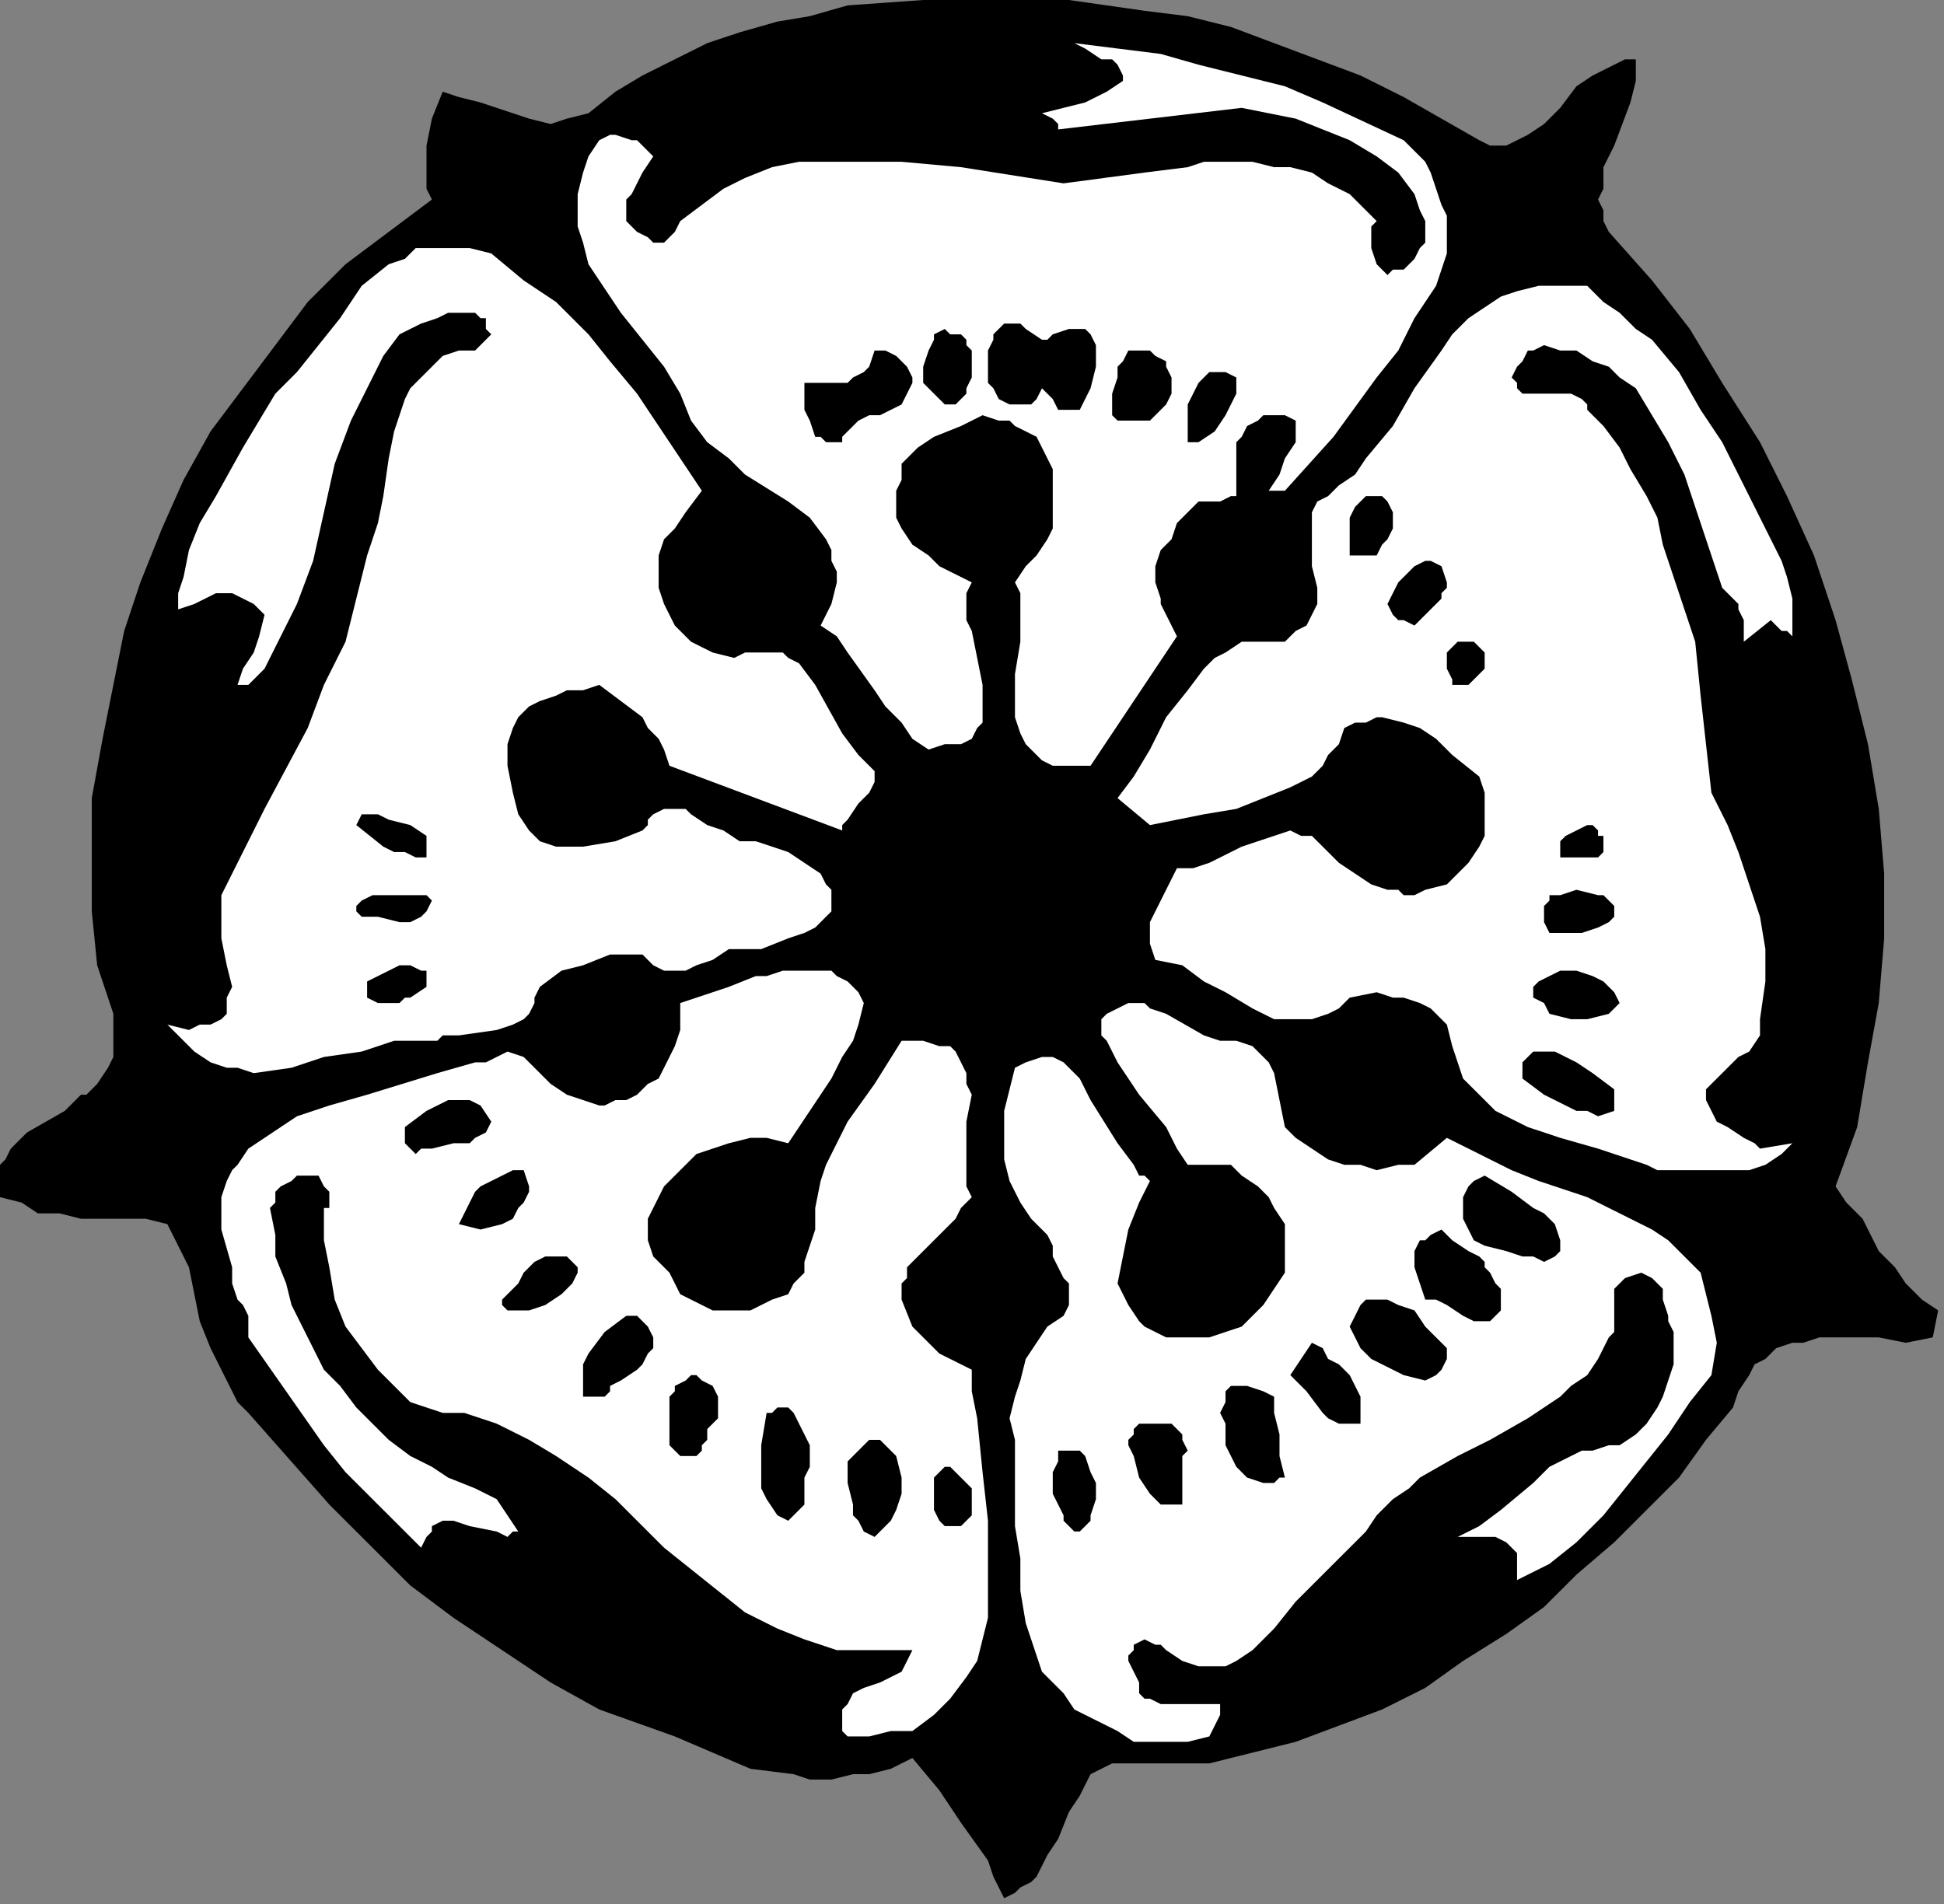
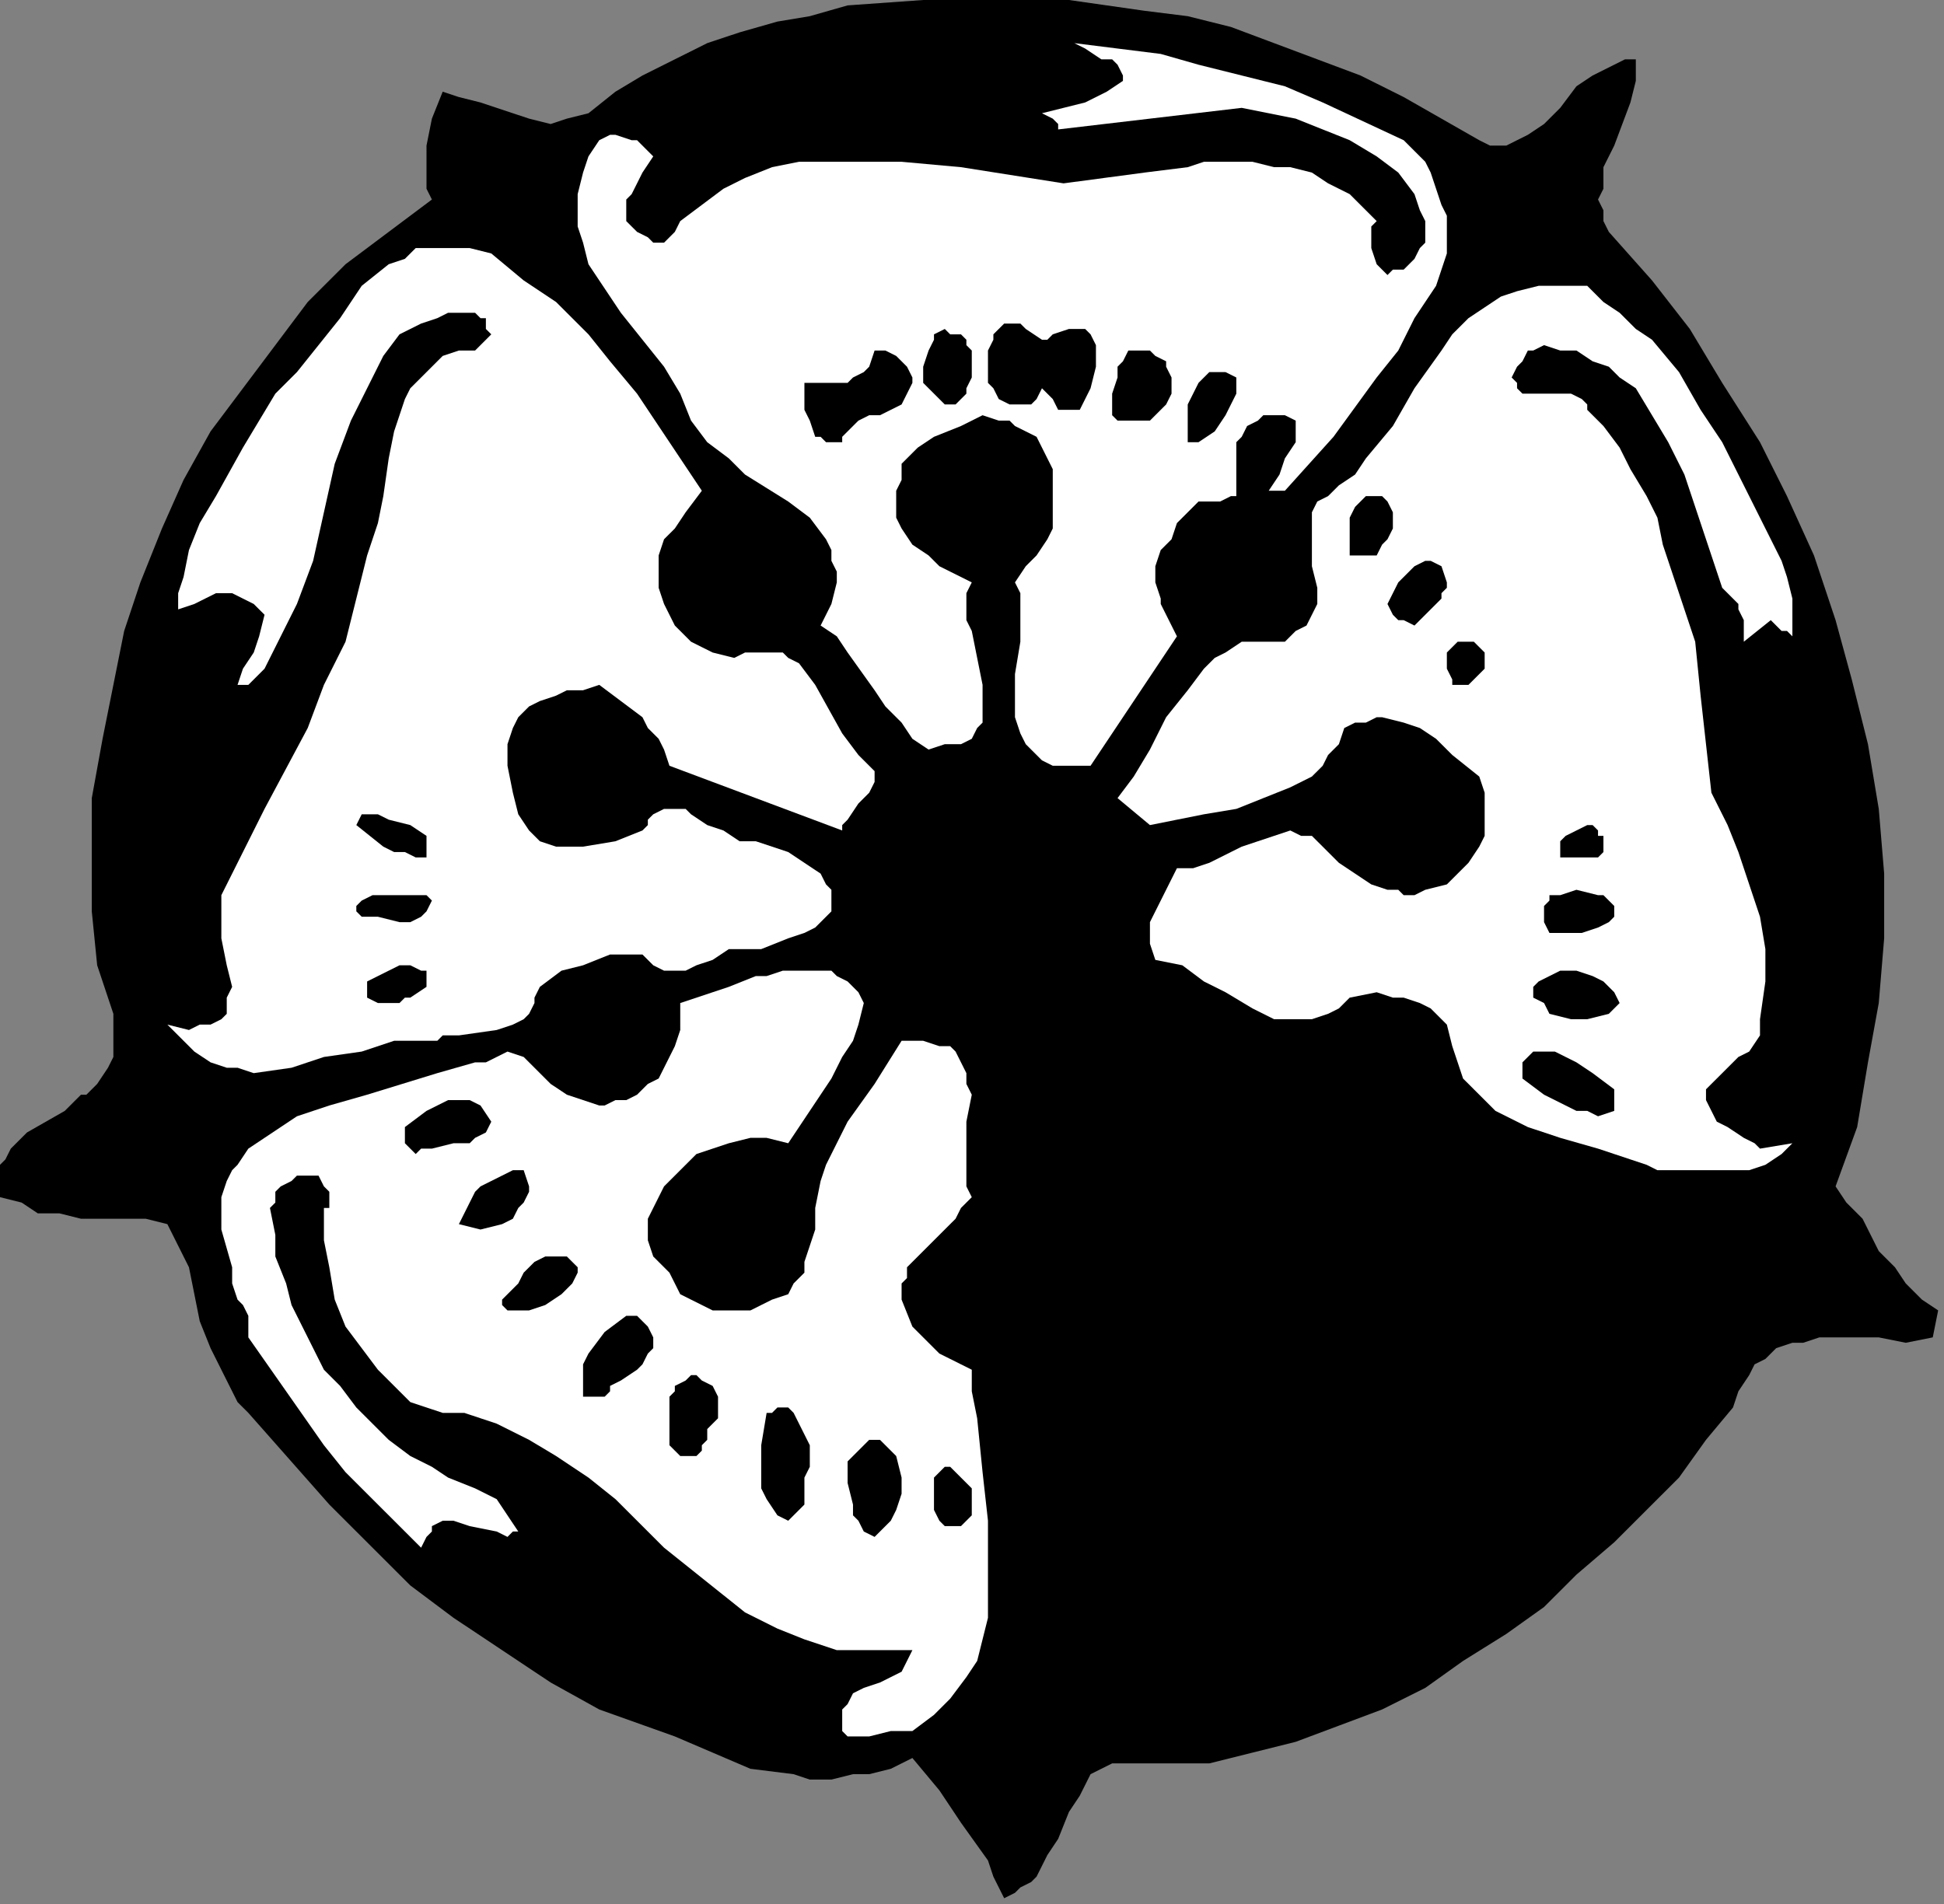
<svg xmlns="http://www.w3.org/2000/svg" xmlns:ns1="http://sodipodi.sourceforge.net/DTD/sodipodi-0.dtd" xmlns:ns2="http://www.inkscape.org/namespaces/inkscape" version="1.0" width="76.2mm" height="74.648mm" id="svg80" ns1:docname="CC004140.WMF">
  <rect width="100%" height="100%" fill="#808080" stroke="none" />
  <ns1:namedview pagecolor="#ffffff" bordercolor="#666666" borderopacity="1" objecttolerance="10" gridtolerance="10" guidetolerance="10" ns2:pageopacity="0" ns2:pageshadow="2" ns2:window-width="640" ns2:window-height="480" id="namedview82" />
  <defs id="defs6">
    <clipPath clipPathUnits="userSpaceOnUse" id="clipWmfPath1">
      <path d="M 0,0 L 287.933,0 L 287.933,282.067 L 0,282.067 z" id="path2" />
    </clipPath>
    <pattern id="WMFhbasepattern" patternUnits="userSpaceOnUse" width="6" height="6" x="0" y="0" />
  </defs>
  <path style="fill:#000000;fill-rule:nonzero;fill-opacity:1;stroke:none;" clip-path="url(#clipWmfPath1)" d="  M 219.149,20.775   L 220.749,21.575   L 223.148,21.575   L 224.748,20.775   L 226.348,19.976   L 228.747,18.378   L 231.146,15.981   L 233.546,12.785   L 235.945,11.187   L 239.145,9.589   L 240.744,8.79   L 242.344,8.79   L 242.344,11.986   L 241.544,15.182   L 239.145,21.575   L 237.545,24.771   L 237.545,27.967   L 236.745,29.565   L 237.545,31.163   L 237.545,32.761   L 238.345,34.359   L 244.743,41.551   L 250.342,48.742   L 255.141,56.733   L 260.74,65.523   L 264.739,73.513   L 268.738,82.303   L 271.937,91.891   L 274.336,100.681   L 276.736,110.27   L 278.336,119.858   L 279.135,129.447   L 279.135,134.241   L 279.135,139.036   L 278.336,148.624   L 276.736,157.414   L 275.136,167.003   L 271.937,175.792   L 273.537,178.189   L 275.936,180.587   L 278.336,185.381   L 280.735,187.778   L 282.335,190.175   L 284.734,192.572   L 287.134,194.171   L 286.334,198.166   L 282.335,198.965   L 278.336,198.166   L 273.537,198.166   L 269.538,198.166   L 267.138,198.965   L 265.539,198.965   L 263.139,199.764   L 261.539,201.362   L 259.94,202.161   L 259.14,203.759   L 257.54,206.156   L 256.741,208.554   L 252.741,213.348   L 248.742,218.941   L 243.944,223.736   L 239.145,228.53   L 233.546,233.324   L 228.747,238.119   L 223.148,242.114   L 216.75,246.109   L 211.151,250.104   L 204.753,253.301   L 198.354,255.698   L 191.956,258.095   L 185.557,259.693   L 179.159,261.291   L 171.96,261.291   L 164.762,261.291   L 163.162,262.09   L 161.563,262.889   L 159.963,266.086   L 158.363,268.483   L 156.764,272.478   L 155.164,274.875   L 153.564,278.071   L 152.765,278.87   L 151.165,279.67   L 150.365,280.469   L 148.766,281.268   L 147.166,278.071   L 146.366,275.674   L 142.367,270.081   L 139.168,265.286   L 135.169,260.492   L 131.969,262.09   L 128.77,262.889   L 126.371,262.889   L 123.171,263.688   L 119.972,263.688   L 117.573,262.889   L 111.174,262.09   L 105.576,259.693   L 99.977,257.296   L 88.779,253.301   L 81.581,249.305   L 74.383,244.511   L 67.184,239.717   L 60.786,234.922   L 54.387,228.53   L 48.789,222.937   L 36.791,209.353   L 35.192,207.754   L 34.392,206.156   L 32.792,202.96   L 31.193,199.764   L 29.593,195.769   L 27.994,187.778   L 26.394,184.582   L 25.594,182.984   L 24.794,181.386   L 21.595,180.587   L 18.396,180.587   L 11.997,180.587   L 8.798,179.788   L 5.599,179.788   L 3.199,178.189   L 0,177.39   L 0,175.792   L 0,174.194   L 0,172.596   L 0.8,171.797   L 1.6,170.199   L 2.399,169.4   L 3.999,167.802   L 9.598,164.605   L 11.997,162.208   L 12.797,162.208   L 14.397,160.61   L 15.996,158.213   L 16.796,156.615   L 16.796,154.218   L 16.796,151.821   L 16.796,150.222   L 15.996,147.825   L 14.397,143.031   L 13.597,135.04   L 13.597,126.251   L 13.597,118.26   L 15.196,109.471   L 16.796,101.48   L 18.396,93.49   L 20.795,86.298   L 23.994,78.307   L 27.194,71.116   L 31.193,63.924   L 35.992,57.532   L 40.791,51.14   L 45.589,44.747   L 51.188,39.154   L 57.587,34.359   L 63.985,29.565   L 63.185,27.967   L 63.185,25.57   L 63.185,23.173   L 63.185,21.575   L 63.985,17.579   L 65.585,13.584   L 67.984,14.383   L 71.184,15.182   L 75.982,16.78   L 78.382,17.579   L 81.581,18.378   L 83.981,17.579   L 87.18,16.78   L 91.179,13.584   L 95.178,11.187   L 99.977,8.79   L 104.776,6.392   L 109.575,4.794   L 115.173,3.196   L 119.972,2.397   L 125.571,0.799   L 136.768,0   L 147.966,0   L 158.363,0   L 169.561,1.598   L 175.959,2.397   L 182.358,3.995   L 188.756,6.392   L 195.155,8.79   L 201.553,11.187   L 207.952,14.383   L 213.551,17.579   L 219.149,20.775  z " id="path8" />
  <path style="fill:#ffffff;fill-rule:nonzero;fill-opacity:1;stroke:none;" clip-path="url(#clipWmfPath1)" d="  M 207.952,20.775   L 209.551,22.374   L 211.151,23.972   L 211.951,25.57   L 212.751,27.967   L 213.551,30.364   L 214.35,31.962   L 214.35,34.359   L 214.35,37.556   L 212.751,42.35   L 209.551,47.144   L 207.152,51.939   L 203.953,55.934   L 197.554,64.724   L 190.356,72.714   L 187.956,72.714   L 189.556,70.317   L 190.356,67.92   L 191.956,65.523   L 191.956,63.924   L 191.956,63.125   L 191.956,62.326   L 190.356,61.527   L 189.556,61.527   L 188.756,61.527   L 187.157,61.527   L 186.357,62.326   L 184.757,63.125   L 183.957,64.724   L 183.158,65.523   L 183.158,66.322   L 183.158,67.121   L 183.158,69.518   L 183.158,71.116   L 183.158,72.714   L 183.158,73.513   L 182.358,73.513   L 180.758,74.312   L 177.559,74.312   L 175.959,75.91   L 174.36,77.508   L 173.56,79.906   L 171.96,81.504   L 171.16,83.901   L 171.16,86.298   L 171.96,88.695   L 171.96,89.494   L 172.76,91.092   L 174.36,94.289   L 161.563,113.466   L 158.363,113.466   L 155.964,113.466   L 154.364,112.667   L 152.765,111.069   L 151.965,110.27   L 151.165,108.672   L 150.365,106.274   L 150.365,104.676   L 150.365,99.882   L 151.165,95.088   L 151.165,90.293   L 151.165,87.896   L 150.365,86.298   L 151.965,83.901   L 153.564,82.303   L 155.164,79.906   L 155.964,78.307   L 155.964,75.91   L 155.964,73.513   L 155.964,69.518   L 154.364,66.322   L 153.564,64.724   L 151.965,63.924   L 150.365,63.125   L 149.565,62.326   L 147.966,62.326   L 145.566,61.527   L 142.367,63.125   L 138.368,64.724   L 135.969,66.322   L 135.169,67.121   L 133.569,68.719   L 133.569,71.116   L 132.769,72.714   L 132.769,73.513   L 132.769,75.111   L 132.769,76.709   L 133.569,78.307   L 135.169,80.705   L 137.568,82.303   L 139.168,83.901   L 143.967,86.298   L 143.167,87.896   L 143.167,89.494   L 143.167,91.891   L 143.967,93.49   L 145.566,101.48   L 145.566,103.877   L 145.566,105.475   L 145.566,107.073   L 144.766,107.873   L 143.967,109.471   L 142.367,110.27   L 139.968,110.27   L 137.568,111.069   L 135.169,109.471   L 133.569,107.073   L 131.17,104.676   L 129.57,102.279   L 125.571,96.686   L 123.971,94.289   L 121.572,92.69   L 122.372,91.092   L 123.171,89.494   L 123.971,86.298   L 123.971,84.7   L 123.171,83.102   L 123.171,81.504   L 122.372,79.906   L 119.972,76.709   L 116.773,74.312   L 110.374,70.317   L 107.975,67.92   L 104.776,65.523   L 102.376,62.326   L 100.777,58.331   L 98.377,54.336   L 95.178,50.341   L 91.979,46.345   L 90.379,43.948   L 88.779,41.551   L 87.18,39.154   L 86.38,35.958   L 85.58,33.56   L 85.58,31.163   L 85.58,28.766   L 86.38,25.57   L 87.18,23.173   L 88.779,20.775   L 90.379,19.976   L 91.179,19.976   L 93.578,20.775   L 94.378,20.775   L 95.178,21.575   L 96.778,23.173   L 95.178,25.57   L 93.578,28.766   L 92.779,29.565   L 92.779,31.163   L 92.779,32.761   L 94.378,34.359   L 95.978,35.158   L 96.778,35.958   L 97.577,35.958   L 98.377,35.958   L 99.977,34.359   L 100.777,32.761   L 103.976,30.364   L 107.175,27.967   L 110.374,26.369   L 114.374,24.771   L 118.373,23.972   L 121.572,23.972   L 125.571,23.972   L 129.57,23.972   L 133.569,23.972   L 142.367,24.771   L 157.564,27.168   L 169.561,25.57   L 175.959,24.771   L 178.359,23.972   L 182.358,23.972   L 185.557,23.972   L 188.756,24.771   L 191.156,24.771   L 194.355,25.57   L 196.754,27.168   L 199.954,28.766   L 201.553,30.364   L 203.953,32.761   L 203.153,33.56   L 203.153,35.158   L 203.153,36.757   L 203.953,39.154   L 205.552,40.752   L 206.352,39.953   L 207.952,39.953   L 209.551,38.355   L 210.351,36.757   L 211.151,35.958   L 211.151,34.359   L 211.151,32.761   L 210.351,31.163   L 209.551,28.766   L 207.152,25.57   L 203.953,23.173   L 199.954,20.775   L 195.955,19.177   L 191.956,17.579   L 187.956,16.78   L 183.957,15.981   L 156.764,19.177   L 156.764,18.378   L 155.964,17.579   L 154.364,16.78   L 157.564,15.981   L 160.763,15.182   L 163.962,13.584   L 166.361,11.986   L 166.361,11.187   L 165.562,9.589   L 164.762,8.79   L 163.162,8.79   L 160.763,7.192   L 159.163,6.392   L 165.562,7.192   L 171.96,7.991   L 177.559,9.589   L 183.957,11.187   L 190.356,12.785   L 195.955,15.182   L 207.952,20.775  z " id="path10" />
  <path style="fill:#ffffff;fill-rule:nonzero;fill-opacity:1;stroke:none;" clip-path="url(#clipWmfPath1)" d="  M 103.976,72.714   L 101.576,75.91   L 99.977,78.307   L 98.377,79.906   L 97.577,82.303   L 97.577,84.7   L 97.577,87.097   L 98.377,89.494   L 99.177,91.092   L 99.977,92.69   L 102.376,95.088   L 105.576,96.686   L 108.775,97.485   L 110.374,96.686   L 112.774,96.686   L 114.374,96.686   L 115.973,96.686   L 116.773,97.485   L 118.373,98.284   L 120.772,101.48   L 124.771,108.672   L 127.171,111.868   L 127.97,112.667   L 129.57,114.265   L 129.57,115.863   L 128.77,117.461   L 127.97,118.26   L 127.171,119.059   L 125.571,121.456   L 124.771,122.256   L 124.771,123.055   L 99.177,113.466   L 98.377,111.069   L 97.577,109.471   L 95.978,107.873   L 95.178,106.274   L 91.979,103.877   L 88.779,101.48   L 86.38,102.279   L 83.981,102.279   L 82.381,103.078   L 79.981,103.877   L 78.382,104.676   L 76.782,106.274   L 75.982,107.873   L 75.183,110.27   L 75.183,113.466   L 75.982,117.461   L 76.782,120.657   L 78.382,123.055   L 79.981,124.653   L 82.381,125.452   L 84.78,125.452   L 86.38,125.452   L 91.179,124.653   L 95.178,123.055   L 95.978,122.256   L 95.978,121.456   L 96.778,120.657   L 98.377,119.858   L 99.977,119.858   L 101.576,119.858   L 102.376,120.657   L 104.776,122.256   L 107.175,123.055   L 109.575,124.653   L 111.974,124.653   L 114.374,125.452   L 116.773,126.251   L 119.172,127.849   L 121.572,129.447   L 122.372,131.045   L 123.171,131.844   L 123.171,133.442   L 123.171,134.241   L 123.171,135.04   L 122.372,135.839   L 120.772,137.438   L 119.172,138.237   L 116.773,139.036   L 112.774,140.634   L 111.174,140.634   L 110.374,140.634   L 108.775,140.634   L 107.975,140.634   L 105.576,142.232   L 103.176,143.031   L 101.576,143.83   L 99.177,143.83   L 98.377,143.83   L 96.778,143.031   L 95.978,142.232   L 95.178,141.433   L 90.379,141.433   L 86.38,143.031   L 83.181,143.83   L 79.981,146.227   L 79.182,147.825   L 79.182,148.624   L 78.382,150.222   L 77.582,151.022   L 75.982,151.821   L 73.583,152.62   L 67.984,153.419   L 65.585,153.419   L 64.785,154.218   L 63.985,154.218   L 61.586,154.218   L 58.386,154.218   L 53.588,155.816   L 47.989,156.615   L 43.19,158.213   L 37.591,159.012   L 35.192,158.213   L 33.592,158.213   L 31.193,157.414   L 28.793,155.816   L 27.194,154.218   L 24.794,151.821   L 27.994,152.62   L 29.593,151.821   L 31.193,151.821   L 32.792,151.022   L 33.592,150.222   L 33.592,148.624   L 33.592,147.825   L 34.392,146.227   L 33.592,143.031   L 32.792,139.036   L 32.792,135.839   L 32.792,134.241   L 32.792,132.643   L 35.992,126.251   L 39.191,119.858   L 45.589,107.873   L 47.989,101.48   L 51.188,95.088   L 52.788,88.695   L 53.588,85.499   L 54.387,82.303   L 55.987,77.508   L 56.787,73.513   L 57.587,67.92   L 58.386,63.924   L 59.186,61.527   L 59.986,59.13   L 60.786,57.532   L 62.386,55.934   L 63.985,54.336   L 65.585,52.738   L 67.984,51.939   L 70.384,51.939   L 72.783,49.541   L 71.983,48.742   L 71.983,47.144   L 71.184,47.144   L 70.384,46.345   L 68.784,46.345   L 66.385,46.345   L 64.785,47.144   L 62.386,47.943   L 59.186,49.541   L 56.787,52.738   L 55.187,55.934   L 53.588,59.13   L 51.988,62.326   L 49.589,68.719   L 47.989,75.91   L 46.389,83.102   L 43.99,89.494   L 40.791,95.887   L 39.191,99.083   L 36.791,101.48   L 35.192,101.48   L 35.992,99.083   L 37.591,96.686   L 38.391,94.289   L 39.191,91.092   L 38.391,90.293   L 37.591,89.494   L 35.992,88.695   L 34.392,87.896   L 31.993,87.896   L 30.393,88.695   L 28.793,89.494   L 26.394,90.293   L 26.394,87.896   L 27.194,85.499   L 27.994,81.504   L 29.593,77.508   L 31.993,73.513   L 35.992,66.322   L 40.791,58.331   L 43.99,55.135   L 47.189,51.14   L 50.388,47.144   L 53.588,42.35   L 57.587,39.154   L 59.986,38.355   L 61.586,36.757   L 63.985,36.757   L 67.184,36.757   L 69.584,36.757   L 72.783,37.556   L 77.582,41.551   L 82.381,44.747   L 87.18,49.541   L 90.379,53.537   L 94.378,58.331   L 97.577,63.125   L 103.976,72.714  z " id="path12" />
  <path style="fill:#ffffff;fill-rule:nonzero;fill-opacity:1;stroke:none;" clip-path="url(#clipWmfPath1)" d="  M 263.939,83.102   L 264.739,85.499   L 265.539,88.695   L 265.539,91.092   L 265.539,94.289   L 264.739,93.49   L 263.939,93.49   L 262.339,91.891   L 258.34,95.088   L 258.34,93.49   L 258.34,91.891   L 257.54,90.293   L 257.54,89.494   L 255.141,87.097   L 254.341,84.7   L 251.142,75.111   L 249.542,70.317   L 247.143,65.523   L 244.743,61.527   L 242.344,57.532   L 239.944,55.934   L 238.345,54.336   L 235.945,53.537   L 233.546,51.939   L 231.146,51.939   L 228.747,51.14   L 227.147,51.939   L 226.348,51.939   L 225.548,53.537   L 224.748,54.336   L 223.948,55.934   L 224.748,56.733   L 224.748,57.532   L 225.548,58.331   L 226.348,58.331   L 228.747,58.331   L 230.347,58.331   L 232.746,58.331   L 234.346,59.13   L 235.146,59.929   L 235.146,60.728   L 237.545,63.125   L 239.944,66.322   L 241.544,69.518   L 243.944,73.513   L 245.543,76.709   L 246.343,80.705   L 248.742,87.896   L 251.142,95.088   L 251.942,103.078   L 252.741,110.27   L 253.541,117.461   L 255.941,122.256   L 257.54,126.251   L 259.14,131.045   L 260.74,135.839   L 261.539,140.634   L 261.539,145.428   L 260.74,151.022   L 260.74,153.419   L 259.14,155.816   L 257.54,156.615   L 255.941,158.213   L 252.741,161.409   L 252.741,163.007   L 253.541,164.605   L 254.341,166.204   L 255.941,167.003   L 258.34,168.601   L 259.94,169.4   L 260.74,170.199   L 265.539,169.4   L 263.939,170.998   L 261.539,172.596   L 259.14,173.395   L 256.741,173.395   L 254.341,173.395   L 251.142,173.395   L 245.543,173.395   L 243.944,172.596   L 241.544,171.797   L 236.745,170.199   L 231.146,168.601   L 226.348,167.003   L 221.549,164.605   L 219.949,163.007   L 218.349,161.409   L 216.75,159.811   L 215.95,157.414   L 215.15,155.017   L 214.35,151.821   L 213.551,151.022   L 211.951,149.423   L 210.351,148.624   L 207.952,147.825   L 206.352,147.825   L 203.953,147.026   L 199.954,147.825   L 198.354,149.423   L 196.754,150.222   L 194.355,151.022   L 192.755,151.022   L 191.156,151.022   L 188.756,151.022   L 185.557,149.423   L 181.558,147.026   L 178.359,145.428   L 175.159,143.031   L 171.16,142.232   L 170.361,139.835   L 170.361,138.237   L 170.361,136.639   L 171.16,135.04   L 172.76,131.844   L 174.36,128.648   L 176.759,128.648   L 179.159,127.849   L 183.957,125.452   L 186.357,124.653   L 188.756,123.854   L 191.156,123.055   L 192.755,123.854   L 194.355,123.854   L 198.354,127.849   L 200.754,129.447   L 203.153,131.045   L 205.552,131.844   L 207.152,131.844   L 207.952,132.643   L 209.551,132.643   L 211.151,131.844   L 214.35,131.045   L 215.95,129.447   L 217.55,127.849   L 219.149,125.452   L 219.949,123.854   L 219.949,121.456   L 219.949,119.059   L 219.949,117.461   L 219.149,115.064   L 215.15,111.868   L 212.751,109.471   L 210.351,107.873   L 207.952,107.073   L 204.753,106.274   L 203.953,106.274   L 202.353,107.073   L 200.754,107.073   L 199.154,107.873   L 198.354,110.27   L 196.754,111.868   L 195.955,113.466   L 194.355,115.064   L 191.156,116.662   L 187.157,118.26   L 183.158,119.858   L 178.359,120.657   L 174.36,121.456   L 170.361,122.256   L 165.562,118.26   L 167.961,115.064   L 170.361,111.069   L 172.76,106.274   L 175.959,102.279   L 178.359,99.083   L 179.958,97.485   L 181.558,96.686   L 183.957,95.088   L 185.557,95.088   L 187.956,95.088   L 190.356,95.088   L 191.956,93.49   L 193.555,92.69   L 194.355,91.092   L 195.155,89.494   L 195.155,87.896   L 195.155,87.097   L 194.355,83.901   L 194.355,80.705   L 194.355,77.508   L 194.355,75.91   L 195.155,74.312   L 196.754,73.513   L 198.354,71.915   L 200.754,70.317   L 202.353,67.92   L 206.352,63.125   L 209.551,57.532   L 213.551,51.939   L 215.15,49.541   L 217.55,47.144   L 219.949,45.546   L 222.349,43.948   L 224.748,43.149   L 227.947,42.35   L 229.547,42.35   L 231.146,42.35   L 235.146,42.35   L 237.545,44.747   L 239.944,46.345   L 242.344,48.742   L 244.743,50.341   L 248.742,55.135   L 251.942,60.728   L 255.141,65.523   L 258.34,71.915   L 263.939,83.102  z " id="path14" />
  <path style="fill:#000000;fill-rule:nonzero;fill-opacity:1;stroke:none;" clip-path="url(#clipWmfPath1)" d="  M 154.364,50.341   L 155.164,50.341   L 155.964,49.541   L 158.363,48.742   L 159.163,48.742   L 160.763,48.742   L 161.563,49.541   L 162.362,51.14   L 162.362,54.336   L 161.563,57.532   L 160.763,59.13   L 159.963,60.728   L 158.363,60.728   L 157.564,60.728   L 156.764,60.728   L 155.964,59.13   L 155.164,58.331   L 154.364,57.532   L 153.564,59.13   L 152.765,59.929   L 151.965,59.929   L 150.365,59.929   L 149.565,59.929   L 147.966,59.13   L 147.166,57.532   L 146.366,56.733   L 146.366,54.336   L 146.366,51.939   L 147.166,50.341   L 147.166,49.541   L 147.966,48.742   L 148.766,47.943   L 151.165,47.943   L 151.965,48.742   L 154.364,50.341  z " id="path16" />
  <path style="fill:#000000;fill-rule:nonzero;fill-opacity:1;stroke:none;" clip-path="url(#clipWmfPath1)" d="  M 143.967,51.939   L 143.967,53.537   L 143.967,55.934   L 143.167,57.532   L 143.167,58.331   L 141.567,59.929   L 140.767,59.929   L 139.968,59.929   L 139.168,59.13   L 139.168,59.13   L 137.568,57.532   L 136.768,56.733   L 136.768,54.336   L 137.568,51.939   L 138.368,50.341   L 138.368,49.541   L 139.968,48.742   L 140.767,49.541   L 142.367,49.541   L 143.167,50.341   L 143.167,51.14   L 143.967,51.939  z " id="path18" />
  <path style="fill:#000000;fill-rule:nonzero;fill-opacity:1;stroke:none;" clip-path="url(#clipWmfPath1)" d="  M 172.76,59.929   L 171.16,61.527   L 170.361,62.326   L 168.761,62.326   L 167.961,62.326   L 167.161,62.326   L 165.562,62.326   L 164.762,61.527   L 164.762,58.331   L 165.562,55.934   L 165.562,54.336   L 166.361,53.537   L 167.161,51.939   L 168.761,51.939   L 170.361,51.939   L 171.16,52.738   L 172.76,53.537   L 172.76,54.336   L 173.56,55.934   L 173.56,56.733   L 173.56,58.331   L 172.76,59.929  z " id="path20" />
  <path style="fill:#000000;fill-rule:nonzero;fill-opacity:1;stroke:none;" clip-path="url(#clipWmfPath1)" d="  M 135.169,55.934   L 135.169,56.733   L 134.369,58.331   L 133.569,59.929   L 131.969,60.728   L 130.37,61.527   L 128.77,61.527   L 127.171,62.326   L 125.571,63.924   L 124.771,64.724   L 124.771,65.523   L 123.171,65.523   L 122.372,65.523   L 121.572,64.724   L 120.772,64.724   L 119.972,62.326   L 119.172,60.728   L 119.172,56.733   L 122.372,56.733   L 123.971,56.733   L 125.571,56.733   L 126.371,55.934   L 127.97,55.135   L 128.77,54.336   L 129.57,51.939   L 130.37,51.939   L 131.17,51.939   L 132.769,52.738   L 134.369,54.336   L 135.169,55.934  z " id="path22" />
  <path style="fill:#000000;fill-rule:nonzero;fill-opacity:1;stroke:none;" clip-path="url(#clipWmfPath1)" d="  M 183.158,55.934   L 183.158,57.532   L 183.158,58.331   L 182.358,59.929   L 181.558,61.527   L 179.958,63.924   L 177.559,65.523   L 175.959,65.523   L 175.959,63.924   L 175.959,62.326   L 175.959,59.929   L 176.759,58.331   L 177.559,56.733   L 178.359,55.934   L 179.159,55.135   L 179.958,55.135   L 180.758,55.135   L 181.558,55.135   L 183.158,55.934  z " id="path24" />
  <path style="fill:#000000;fill-rule:nonzero;fill-opacity:1;stroke:none;" clip-path="url(#clipWmfPath1)" d="  M 206.352,77.508   L 206.352,78.307   L 205.552,79.906   L 204.753,80.705   L 203.953,82.303   L 199.954,82.303   L 199.954,79.906   L 199.954,77.508   L 199.954,76.709   L 200.754,75.111   L 201.553,74.312   L 202.353,73.513   L 203.153,73.513   L 203.953,73.513   L 204.753,73.513   L 205.552,74.312   L 206.352,75.91   L 206.352,76.709   L 206.352,77.508  z " id="path26" />
  <path style="fill:#000000;fill-rule:nonzero;fill-opacity:1;stroke:none;" clip-path="url(#clipWmfPath1)" d="  M 214.35,86.298   L 214.35,87.097   L 213.551,87.896   L 213.551,88.695   L 212.751,89.494   L 211.151,91.092   L 209.551,92.69   L 207.952,91.891   L 207.152,91.891   L 206.352,91.092   L 205.552,89.494   L 206.352,87.896   L 207.152,86.298   L 207.952,85.499   L 209.551,83.901   L 211.151,83.102   L 211.951,83.102   L 213.551,83.901   L 214.35,86.298  z " id="path28" />
  <path style="fill:#000000;fill-rule:nonzero;fill-opacity:1;stroke:none;" clip-path="url(#clipWmfPath1)" d="  M 219.949,97.485   L 219.949,98.284   L 219.949,99.083   L 219.149,99.882   L 218.349,100.681   L 217.55,101.48   L 216.75,101.48   L 215.95,101.48   L 215.15,101.48   L 215.15,100.681   L 214.35,99.083   L 214.35,97.485   L 214.35,96.686   L 215.15,95.887   L 215.95,95.088   L 216.75,95.088   L 218.349,95.088   L 219.149,95.887   L 219.949,96.686   L 219.949,97.485  z " id="path30" />
  <path style="fill:#000000;fill-rule:nonzero;fill-opacity:1;stroke:none;" clip-path="url(#clipWmfPath1)" d="  M 63.185,123.854   L 63.185,127.05   L 61.586,127.05   L 59.986,126.251   L 58.386,126.251   L 56.787,125.452   L 52.788,122.256   L 53.588,120.657   L 55.187,120.657   L 55.987,120.657   L 57.587,121.456   L 60.786,122.256   L 63.185,123.854  z " id="path32" />
  <path style="fill:#000000;fill-rule:nonzero;fill-opacity:1;stroke:none;" clip-path="url(#clipWmfPath1)" d="  M 236.745,127.05   L 231.146,127.05   L 231.146,125.452   L 231.146,125.452   L 231.146,124.653   L 231.946,123.854   L 233.546,123.055   L 235.146,122.256   L 235.945,122.256   L 236.745,123.055   L 236.745,123.854   L 237.545,123.854   L 237.545,126.251   L 236.745,127.05  z " id="path34" />
  <path style="fill:#000000;fill-rule:nonzero;fill-opacity:1;stroke:none;" clip-path="url(#clipWmfPath1)" d="  M 63.985,133.442   L 63.185,135.04   L 62.386,135.839   L 60.786,136.639   L 59.186,136.639   L 55.987,135.839   L 53.588,135.839   L 52.788,135.04   L 52.788,134.241   L 52.788,134.241   L 53.588,133.442   L 55.187,132.643   L 55.987,132.643   L 58.386,132.643   L 59.986,132.643   L 62.386,132.643   L 63.185,132.643   L 63.985,133.442  z " id="path36" />
  <path style="fill:#000000;fill-rule:nonzero;fill-opacity:1;stroke:none;" clip-path="url(#clipWmfPath1)" d="  M 239.145,135.839   L 238.345,136.639   L 236.745,137.438   L 234.346,138.237   L 231.946,138.237   L 229.547,138.237   L 228.747,136.639   L 228.747,134.241   L 229.547,133.442   L 229.547,132.643   L 230.347,132.643   L 231.146,132.643   L 233.546,131.844   L 236.745,132.643   L 237.545,132.643   L 238.345,133.442   L 239.145,134.241   L 239.145,135.839  z " id="path38" />
  <path style="fill:#000000;fill-rule:nonzero;fill-opacity:1;stroke:none;" clip-path="url(#clipWmfPath1)" d="  M 63.185,146.227   L 60.786,147.825   L 59.986,147.825   L 59.186,148.624   L 57.587,148.624   L 56.787,148.624   L 55.987,148.624   L 54.387,147.825   L 54.387,147.825   L 54.387,146.227   L 54.387,145.428   L 55.987,144.629   L 59.186,143.031   L 59.986,143.031   L 60.786,143.031   L 62.386,143.83   L 63.185,143.83   L 63.185,144.629   L 63.185,145.428   L 63.185,146.227  z " id="path40" />
  <path style="fill:#ffffff;fill-rule:nonzero;fill-opacity:1;stroke:none;" clip-path="url(#clipWmfPath1)" d="  M 127.97,148.624   L 127.171,151.821   L 126.371,154.218   L 124.771,156.615   L 123.171,159.811   L 119.972,164.605   L 118.373,167.003   L 116.773,169.4   L 113.574,168.601   L 111.174,168.601   L 107.975,169.4   L 105.576,170.199   L 103.176,170.998   L 100.777,173.395   L 98.377,175.792   L 97.577,177.39   L 96.778,178.988   L 95.978,180.587   L 95.978,182.185   L 95.978,183.783   L 96.778,186.18   L 99.177,188.577   L 100.777,191.773   L 102.376,192.572   L 103.976,193.371   L 105.576,194.171   L 107.975,194.171   L 109.575,194.171   L 111.174,194.171   L 112.774,193.371   L 114.374,192.572   L 116.773,191.773   L 117.573,190.175   L 119.172,188.577   L 119.172,186.979   L 120.772,182.185   L 120.772,178.988   L 121.572,174.993   L 122.372,172.596   L 123.971,169.4   L 125.571,166.204   L 129.57,160.61   L 133.569,154.218   L 136.768,154.218   L 139.168,155.017   L 140.767,155.017   L 141.567,155.816   L 142.367,157.414   L 143.167,159.012   L 143.167,160.61   L 143.967,162.208   L 143.167,166.204   L 143.167,170.199   L 143.167,174.194   L 143.167,175.792   L 143.967,177.39   L 142.367,178.988   L 141.567,180.587   L 137.568,184.582   L 135.969,186.18   L 134.369,187.778   L 134.369,189.376   L 133.569,190.175   L 133.569,191.773   L 133.569,192.572   L 135.169,196.568   L 136.768,198.166   L 137.568,198.965   L 139.168,200.563   L 140.767,201.362   L 142.367,202.161   L 143.967,202.96   L 143.967,206.156   L 144.766,210.152   L 145.566,218.142   L 146.366,225.334   L 146.366,232.525   L 146.366,236.52   L 146.366,239.717   L 145.566,242.913   L 144.766,246.109   L 143.167,248.506   L 140.767,251.703   L 138.368,254.1   L 135.169,256.497   L 133.569,256.497   L 131.969,256.497   L 128.77,257.296   L 127.171,257.296   L 125.571,257.296   L 124.771,256.497   L 124.771,254.1   L 124.771,253.301   L 125.571,252.502   L 126.371,250.903   L 127.97,250.104   L 130.37,249.305   L 131.969,248.506   L 133.569,247.707   L 134.369,246.109   L 135.169,244.511   L 131.969,244.511   L 129.57,244.511   L 126.371,244.511   L 123.971,244.511   L 119.172,242.913   L 115.173,241.315   L 110.374,238.918   L 106.375,235.721   L 98.377,229.329   L 91.179,222.137   L 87.18,218.941   L 82.381,215.745   L 78.382,213.348   L 73.583,210.951   L 71.184,210.152   L 68.784,209.353   L 65.585,209.353   L 63.185,208.554   L 60.786,207.754   L 59.186,206.156   L 57.587,204.558   L 55.987,202.96   L 53.588,199.764   L 51.188,196.568   L 49.589,192.572   L 48.789,187.778   L 47.989,183.783   L 47.989,178.988   L 48.789,178.988   L 48.789,178.189   L 48.789,177.39   L 48.789,176.591   L 47.989,175.792   L 47.189,174.194   L 46.389,174.194   L 44.79,174.194   L 43.99,174.194   L 43.19,174.993   L 41.59,175.792   L 40.791,176.591   L 40.791,178.189   L 39.991,178.988   L 40.791,182.984   L 40.791,186.18   L 42.39,190.175   L 43.19,193.371   L 44.79,196.568   L 46.389,199.764   L 47.989,202.96   L 50.388,205.357   L 52.788,208.554   L 55.187,210.951   L 57.587,213.348   L 60.786,215.745   L 63.985,217.343   L 66.385,218.941   L 70.384,220.539   L 73.583,222.137   L 76.782,226.932   L 75.982,226.932   L 75.183,227.731   L 73.583,226.932   L 69.584,226.133   L 67.184,225.334   L 65.585,225.334   L 63.985,226.133   L 63.985,226.932   L 63.185,227.731   L 62.386,229.329   L 55.187,222.137   L 51.188,218.142   L 47.989,214.147   L 42.39,206.156   L 36.791,198.166   L 36.791,194.97   L 35.992,193.371   L 35.992,193.371   L 35.992,193.371   L 35.192,192.572   L 34.392,190.175   L 34.392,187.778   L 32.792,182.185   L 32.792,179.788   L 32.792,177.39   L 33.592,174.993   L 34.392,173.395   L 35.192,172.596   L 36.791,170.199   L 39.191,168.601   L 41.59,167.003   L 43.99,165.405   L 48.789,163.806   L 54.387,162.208   L 64.785,159.012   L 70.384,157.414   L 71.983,157.414   L 75.183,155.816   L 77.582,156.615   L 79.182,158.213   L 81.581,160.61   L 83.981,162.208   L 86.38,163.007   L 88.779,163.806   L 89.579,163.806   L 91.179,163.007   L 92.779,163.007   L 94.378,162.208   L 95.978,160.61   L 97.577,159.811   L 98.377,158.213   L 99.177,156.615   L 99.977,155.017   L 100.777,152.62   L 100.777,148.624   L 107.975,146.227   L 111.974,144.629   L 113.574,144.629   L 115.973,143.83   L 119.172,143.83   L 121.572,143.83   L 123.171,143.83   L 123.971,144.629   L 125.571,145.428   L 127.171,147.026   L 127.97,148.624  z " id="path42" />
  <path style="fill:#000000;fill-rule:nonzero;fill-opacity:1;stroke:none;" clip-path="url(#clipWmfPath1)" d="  M 239.944,148.624   L 239.145,149.423   L 238.345,150.222   L 235.146,151.022   L 232.746,151.022   L 229.547,150.222   L 228.747,148.624   L 227.147,147.825   L 227.147,146.227   L 227.947,145.428   L 229.547,144.629   L 231.146,143.83   L 233.546,143.83   L 235.945,144.629   L 237.545,145.428   L 238.345,146.227   L 239.145,147.026   L 239.944,148.624  z " id="path44" />
-   <path style="fill:#ffffff;fill-rule:nonzero;fill-opacity:1;stroke:none;" clip-path="url(#clipWmfPath1)" d="  M 190.356,167.003   L 191.956,168.601   L 194.355,170.199   L 196.754,171.797   L 199.154,172.596   L 201.553,172.596   L 203.953,173.395   L 207.152,172.596   L 209.551,172.596   L 214.35,168.601   L 217.55,170.199   L 220.749,171.797   L 223.948,173.395   L 227.947,174.993   L 235.146,177.39   L 241.544,180.587   L 244.743,182.185   L 247.143,183.783   L 249.542,186.18   L 251.942,188.577   L 252.741,191.773   L 253.541,194.97   L 254.341,198.965   L 253.541,203.759   L 250.342,207.754   L 247.143,212.549   L 240.744,220.539   L 237.545,224.535   L 233.546,228.53   L 229.547,231.726   L 224.748,234.123   L 224.748,232.525   L 224.748,230.128   L 223.148,228.53   L 221.549,227.731   L 215.95,227.731   L 219.149,226.133   L 222.349,223.736   L 227.147,219.74   L 229.547,217.343   L 232.746,215.745   L 234.346,214.946   L 235.945,214.946   L 238.345,214.147   L 239.944,214.147   L 242.344,212.549   L 243.944,210.951   L 245.543,208.554   L 246.343,206.955   L 247.143,204.558   L 247.943,202.161   L 247.943,199.764   L 247.943,197.367   L 247.143,195.769   L 247.143,194.97   L 246.343,192.572   L 246.343,190.974   L 245.543,190.175   L 244.743,189.376   L 243.144,188.577   L 240.744,189.376   L 240.744,189.376   L 239.944,190.175   L 239.145,190.974   L 239.145,192.572   L 239.145,194.171   L 239.145,195.769   L 239.145,197.367   L 238.345,198.166   L 236.745,201.362   L 235.146,203.759   L 232.746,205.357   L 231.146,206.955   L 226.348,210.152   L 220.749,213.348   L 215.95,215.745   L 210.351,218.941   L 208.752,220.539   L 206.352,222.137   L 203.953,224.535   L 202.353,226.932   L 200.754,228.53   L 199.154,230.128   L 195.955,233.324   L 191.956,237.32   L 188.756,241.315   L 185.557,244.511   L 183.158,246.109   L 181.558,246.908   L 179.159,246.908   L 177.559,246.908   L 175.159,246.109   L 172.76,244.511   L 171.96,243.712   L 171.16,243.712   L 169.561,242.913   L 167.961,243.712   L 167.961,244.511   L 167.161,245.31   L 167.161,246.109   L 167.961,247.707   L 168.761,249.305   L 168.761,250.903   L 169.561,251.703   L 170.361,251.703   L 171.96,252.502   L 174.36,252.502   L 176.759,252.502   L 179.159,252.502   L 179.958,252.502   L 180.758,252.502   L 180.758,253.301   L 180.758,254.1   L 179.159,257.296   L 175.959,258.095   L 173.56,258.095   L 170.361,258.095   L 167.961,258.095   L 165.562,256.497   L 163.962,255.698   L 159.163,253.301   L 157.564,250.903   L 155.964,249.305   L 154.364,247.707   L 153.564,245.31   L 152.765,242.913   L 151.965,240.516   L 151.165,235.721   L 151.165,230.927   L 150.365,226.133   L 150.365,215.745   L 150.365,213.348   L 149.565,210.152   L 150.365,206.955   L 151.165,204.558   L 151.965,201.362   L 153.564,198.965   L 155.164,196.568   L 157.564,194.97   L 158.363,193.371   L 158.363,191.773   L 158.363,190.175   L 157.564,189.376   L 155.964,186.18   L 155.964,184.582   L 155.164,182.984   L 154.364,182.185   L 152.765,180.587   L 151.165,178.189   L 149.565,174.993   L 148.766,171.797   L 148.766,168.601   L 148.766,164.605   L 149.565,161.409   L 150.365,158.213   L 151.965,157.414   L 154.364,156.615   L 155.964,156.615   L 157.564,157.414   L 158.363,158.213   L 159.963,159.811   L 161.563,163.007   L 165.562,169.4   L 167.961,172.596   L 168.761,174.194   L 169.561,174.194   L 170.361,174.993   L 168.761,178.189   L 167.161,182.185   L 166.361,186.18   L 165.562,190.175   L 167.161,193.371   L 168.761,195.769   L 169.561,196.568   L 171.16,197.367   L 172.76,198.166   L 174.36,198.166   L 176.759,198.166   L 179.159,198.166   L 181.558,197.367   L 183.957,196.568   L 185.557,194.97   L 187.157,193.371   L 190.356,188.577   L 190.356,186.18   L 190.356,183.783   L 190.356,181.386   L 188.756,178.988   L 187.956,177.39   L 186.357,175.792   L 183.957,174.194   L 182.358,172.596   L 175.959,172.596   L 174.36,170.199   L 172.76,167.003   L 168.761,162.208   L 165.562,157.414   L 163.962,154.218   L 163.162,153.419   L 163.162,151.022   L 163.962,150.222   L 165.562,149.423   L 167.161,148.624   L 167.961,148.624   L 169.561,148.624   L 170.361,149.423   L 172.76,150.222   L 178.359,153.419   L 180.758,154.218   L 181.558,154.218   L 181.558,154.218   L 183.158,154.218   L 185.557,155.017   L 187.157,156.615   L 187.956,157.414   L 188.756,159.012   L 189.556,163.007   L 190.356,167.003  z " id="path46" />
  <path style="fill:#000000;fill-rule:nonzero;fill-opacity:1;stroke:none;" clip-path="url(#clipWmfPath1)" d="  M 239.145,161.409   L 239.145,164.605   L 236.745,165.405   L 235.146,164.605   L 233.546,164.605   L 231.946,163.806   L 228.747,162.208   L 225.548,159.811   L 225.548,159.811   L 225.548,159.012   L 225.548,157.414   L 226.348,156.615   L 227.147,155.816   L 230.347,155.816   L 233.546,157.414   L 235.945,159.012   L 239.145,161.409  z " id="path48" />
  <path style="fill:#000000;fill-rule:nonzero;fill-opacity:1;stroke:none;" clip-path="url(#clipWmfPath1)" d="  M 72.783,166.204   L 71.983,167.802   L 70.384,168.601   L 69.584,169.4   L 67.184,169.4   L 63.985,170.199   L 62.386,170.199   L 61.586,170.998   L 59.986,169.4   L 59.986,167.802   L 59.986,167.802   L 59.986,167.003   L 63.185,164.605   L 64.785,163.806   L 66.385,163.007   L 67.984,163.007   L 69.584,163.007   L 71.184,163.806   L 72.783,166.204  z " id="path50" />
  <path style="fill:#000000;fill-rule:nonzero;fill-opacity:1;stroke:none;" clip-path="url(#clipWmfPath1)" d="  M 77.582,173.395   L 78.382,175.792   L 78.382,176.591   L 77.582,178.189   L 76.782,178.988   L 75.982,180.587   L 74.383,181.386   L 71.184,182.185   L 67.984,181.386   L 69.584,178.189   L 70.384,176.591   L 71.184,175.792   L 72.783,174.993   L 74.383,174.194   L 75.982,173.395   L 77.582,173.395  z " id="path52" />
  <path style="fill:#000000;fill-rule:nonzero;fill-opacity:1;stroke:none;" clip-path="url(#clipWmfPath1)" d="  M 231.146,185.381   L 230.347,186.18   L 228.747,186.979   L 227.147,186.18   L 225.548,186.18   L 223.148,185.381   L 219.949,184.582   L 218.349,183.783   L 217.55,182.185   L 216.75,180.587   L 216.75,178.988   L 216.75,177.39   L 217.55,175.792   L 218.349,174.993   L 219.949,174.194   L 223.948,176.591   L 227.147,178.988   L 228.747,179.788   L 230.347,181.386   L 231.146,183.783   L 231.146,185.381  z " id="path54" />
  <path style="fill:#000000;fill-rule:nonzero;fill-opacity:1;stroke:none;" clip-path="url(#clipWmfPath1)" d="  M 222.349,194.171   L 220.749,195.769   L 219.149,195.769   L 218.349,195.769   L 216.75,194.97   L 214.35,193.371   L 212.751,192.572   L 211.151,192.572   L 210.351,190.175   L 209.551,187.778   L 209.551,186.979   L 209.551,186.18   L 209.551,185.381   L 210.351,183.783   L 211.151,183.783   L 211.951,182.984   L 213.551,182.185   L 214.35,182.984   L 215.15,183.783   L 217.55,185.381   L 219.149,186.18   L 219.949,186.979   L 219.949,187.778   L 220.749,188.577   L 221.549,190.175   L 222.349,190.974   L 222.349,191.773   L 222.349,193.371   L 222.349,194.171  z " id="path56" />
  <path style="fill:#000000;fill-rule:nonzero;fill-opacity:1;stroke:none;" clip-path="url(#clipWmfPath1)" d="  M 85.58,187.778   L 85.58,188.577   L 84.78,190.175   L 83.981,190.974   L 83.181,191.773   L 80.781,193.371   L 78.382,194.171   L 76.782,194.171   L 75.982,194.171   L 75.183,194.171   L 74.383,193.371   L 74.383,192.572   L 76.782,190.175   L 77.582,188.577   L 79.182,186.979   L 80.781,186.18   L 82.381,186.18   L 83.981,186.18   L 85.58,187.778  z " id="path58" />
  <path style="fill:#000000;fill-rule:nonzero;fill-opacity:1;stroke:none;" clip-path="url(#clipWmfPath1)" d="  M 214.35,199.764   L 214.35,201.362   L 213.551,202.96   L 212.751,203.759   L 211.151,204.558   L 207.952,203.759   L 204.753,202.161   L 203.153,201.362   L 201.553,199.764   L 200.754,198.166   L 199.954,196.568   L 200.754,194.97   L 201.553,193.371   L 202.353,192.572   L 203.153,192.572   L 203.953,192.572   L 205.552,192.572   L 207.152,193.371   L 209.551,194.171   L 211.151,196.568   L 214.35,199.764  z " id="path60" />
  <path style="fill:#000000;fill-rule:nonzero;fill-opacity:1;stroke:none;" clip-path="url(#clipWmfPath1)" d="  M 96.778,198.166   L 96.778,199.764   L 95.978,200.563   L 95.178,202.161   L 94.378,202.96   L 91.979,204.558   L 90.379,205.357   L 90.379,206.156   L 89.579,206.955   L 86.38,206.955   L 86.38,205.357   L 86.38,202.96   L 86.38,202.161   L 87.18,200.563   L 89.579,197.367   L 92.779,194.97   L 93.578,194.97   L 94.378,194.97   L 95.178,195.769   L 95.978,196.568   L 96.778,198.166  z " id="path62" />
-   <path style="fill:#000000;fill-rule:nonzero;fill-opacity:1;stroke:none;" clip-path="url(#clipWmfPath1)" d="  M 201.553,210.951   L 199.954,210.951   L 198.354,210.951   L 196.754,210.152   L 195.955,209.353   L 193.555,206.156   L 191.156,203.759   L 194.355,198.965   L 195.955,199.764   L 196.754,201.362   L 198.354,202.161   L 199.954,203.759   L 200.754,205.357   L 201.553,206.955   L 201.553,208.554   L 201.553,210.951  z " id="path64" />
  <path style="fill:#000000;fill-rule:nonzero;fill-opacity:1;stroke:none;" clip-path="url(#clipWmfPath1)" d="  M 106.375,210.152   L 105.576,210.951   L 104.776,211.75   L 104.776,212.549   L 104.776,213.348   L 103.976,214.147   L 103.976,214.946   L 103.176,215.745   L 102.376,215.745   L 100.777,215.745   L 99.977,214.946   L 99.177,214.147   L 99.177,212.549   L 99.177,210.152   L 99.177,206.955   L 99.977,206.156   L 99.977,205.357   L 101.576,204.558   L 102.376,203.759   L 103.176,203.759   L 103.976,204.558   L 105.576,205.357   L 106.375,206.955   L 106.375,208.554   L 106.375,210.152  z " id="path66" />
  <path style="fill:#000000;fill-rule:nonzero;fill-opacity:1;stroke:none;" clip-path="url(#clipWmfPath1)" d="  M 190.356,218.941   L 189.556,218.941   L 188.756,219.74   L 187.157,219.74   L 184.757,218.941   L 183.158,217.343   L 182.358,215.745   L 181.558,214.147   L 181.558,212.549   L 181.558,210.951   L 180.758,209.353   L 181.558,207.754   L 181.558,206.156   L 182.358,205.357   L 183.158,205.357   L 184.757,205.357   L 187.157,206.156   L 188.756,206.955   L 188.756,209.353   L 189.556,212.549   L 189.556,215.745   L 190.356,218.941  z " id="path68" />
  <path style="fill:#000000;fill-rule:nonzero;fill-opacity:1;stroke:none;" clip-path="url(#clipWmfPath1)" d="  M 119.972,217.343   L 119.172,218.941   L 119.172,219.74   L 119.172,222.137   L 119.172,222.937   L 118.373,223.736   L 117.573,224.535   L 116.773,225.334   L 115.173,224.535   L 113.574,222.137   L 112.774,220.539   L 112.774,218.142   L 112.774,214.147   L 113.574,209.353   L 114.374,209.353   L 115.173,208.554   L 116.773,208.554   L 117.573,209.353   L 118.373,210.951   L 119.172,212.549   L 119.972,214.147   L 119.972,217.343  z " id="path70" />
  <path style="fill:#000000;fill-rule:nonzero;fill-opacity:1;stroke:none;" clip-path="url(#clipWmfPath1)" d="  M 175.159,215.745   L 175.159,222.937   L 173.56,222.937   L 172.76,222.937   L 171.96,222.937   L 171.16,222.137   L 170.361,221.338   L 168.761,218.941   L 167.961,215.745   L 167.161,214.147   L 167.161,213.348   L 167.961,212.549   L 167.961,211.75   L 168.761,210.951   L 169.561,210.951   L 171.16,210.951   L 173.56,210.951   L 174.36,211.75   L 175.159,212.549   L 175.159,213.348   L 175.959,214.946   L 175.159,215.745  z " id="path72" />
  <path style="fill:#000000;fill-rule:nonzero;fill-opacity:1;stroke:none;" clip-path="url(#clipWmfPath1)" d="  M 131.17,226.133   L 129.57,227.731   L 127.97,226.932   L 127.171,225.334   L 126.371,224.535   L 126.371,222.937   L 125.571,219.74   L 125.571,216.544   L 127.171,214.946   L 127.97,214.147   L 128.77,213.348   L 129.57,213.348   L 130.37,213.348   L 131.17,214.147   L 132.769,215.745   L 133.569,218.941   L 133.569,221.338   L 132.769,223.736   L 131.969,225.334   L 131.17,226.133  z " id="path74" />
  <path style="fill:#000000;fill-rule:nonzero;fill-opacity:1;stroke:none;" clip-path="url(#clipWmfPath1)" d="  M 162.362,219.74   L 162.362,221.338   L 162.362,222.137   L 161.563,224.535   L 161.563,225.334   L 160.763,226.133   L 159.963,226.932   L 159.163,226.932   L 157.564,225.334   L 157.564,224.535   L 156.764,222.937   L 155.964,221.338   L 155.964,219.74   L 155.964,218.142   L 156.764,216.544   L 156.764,214.946   L 158.363,214.946   L 159.163,214.946   L 159.963,214.946   L 160.763,215.745   L 161.563,218.142   L 162.362,219.74  z " id="path76" />
  <path style="fill:#000000;fill-rule:nonzero;fill-opacity:1;stroke:none;" clip-path="url(#clipWmfPath1)" d="  M 143.967,224.535   L 143.167,225.334   L 142.367,226.133   L 141.567,226.133   L 139.968,226.133   L 139.168,225.334   L 138.368,223.736   L 138.368,222.937   L 138.368,221.338   L 138.368,220.539   L 138.368,218.941   L 139.168,218.142   L 139.968,217.343   L 140.767,217.343   L 141.567,218.142   L 142.367,218.941   L 143.167,219.74   L 143.967,220.539   L 143.967,222.137   L 143.967,224.535  z " id="path78" />
</svg>